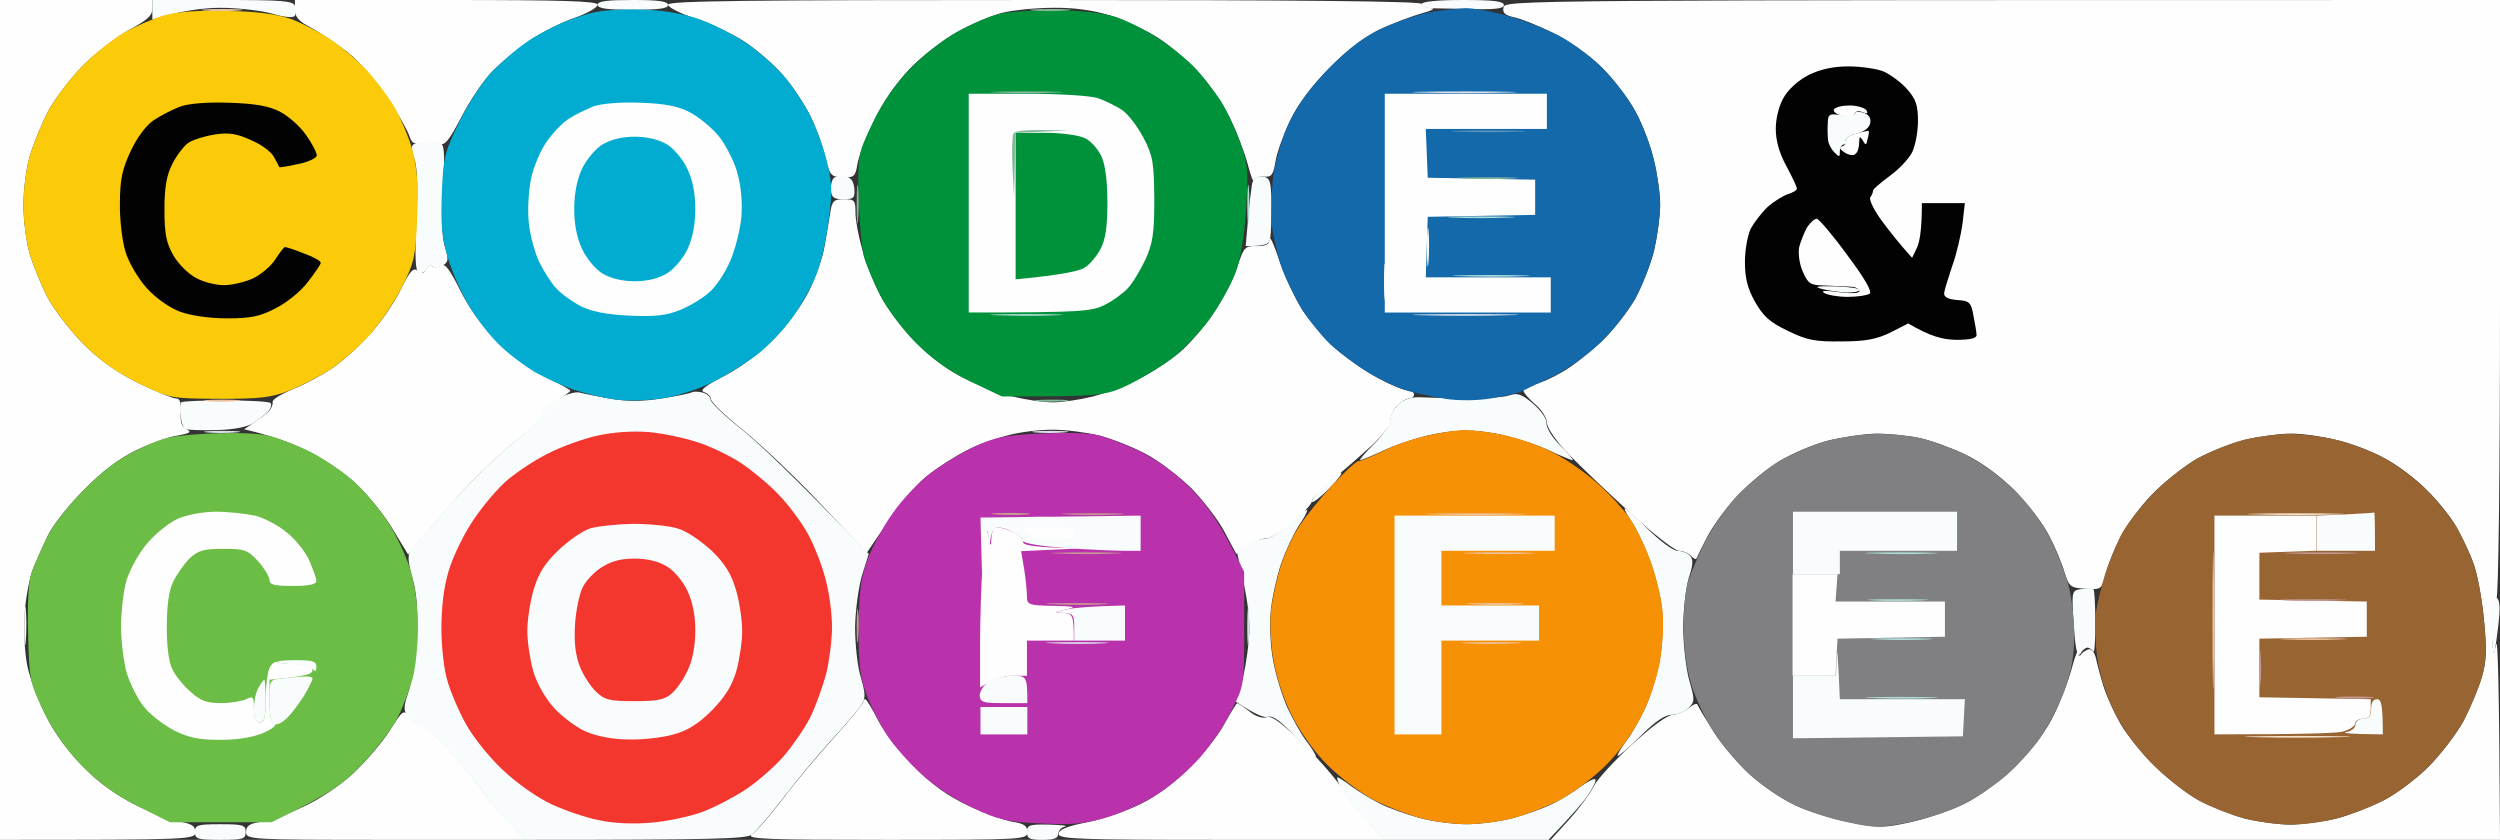
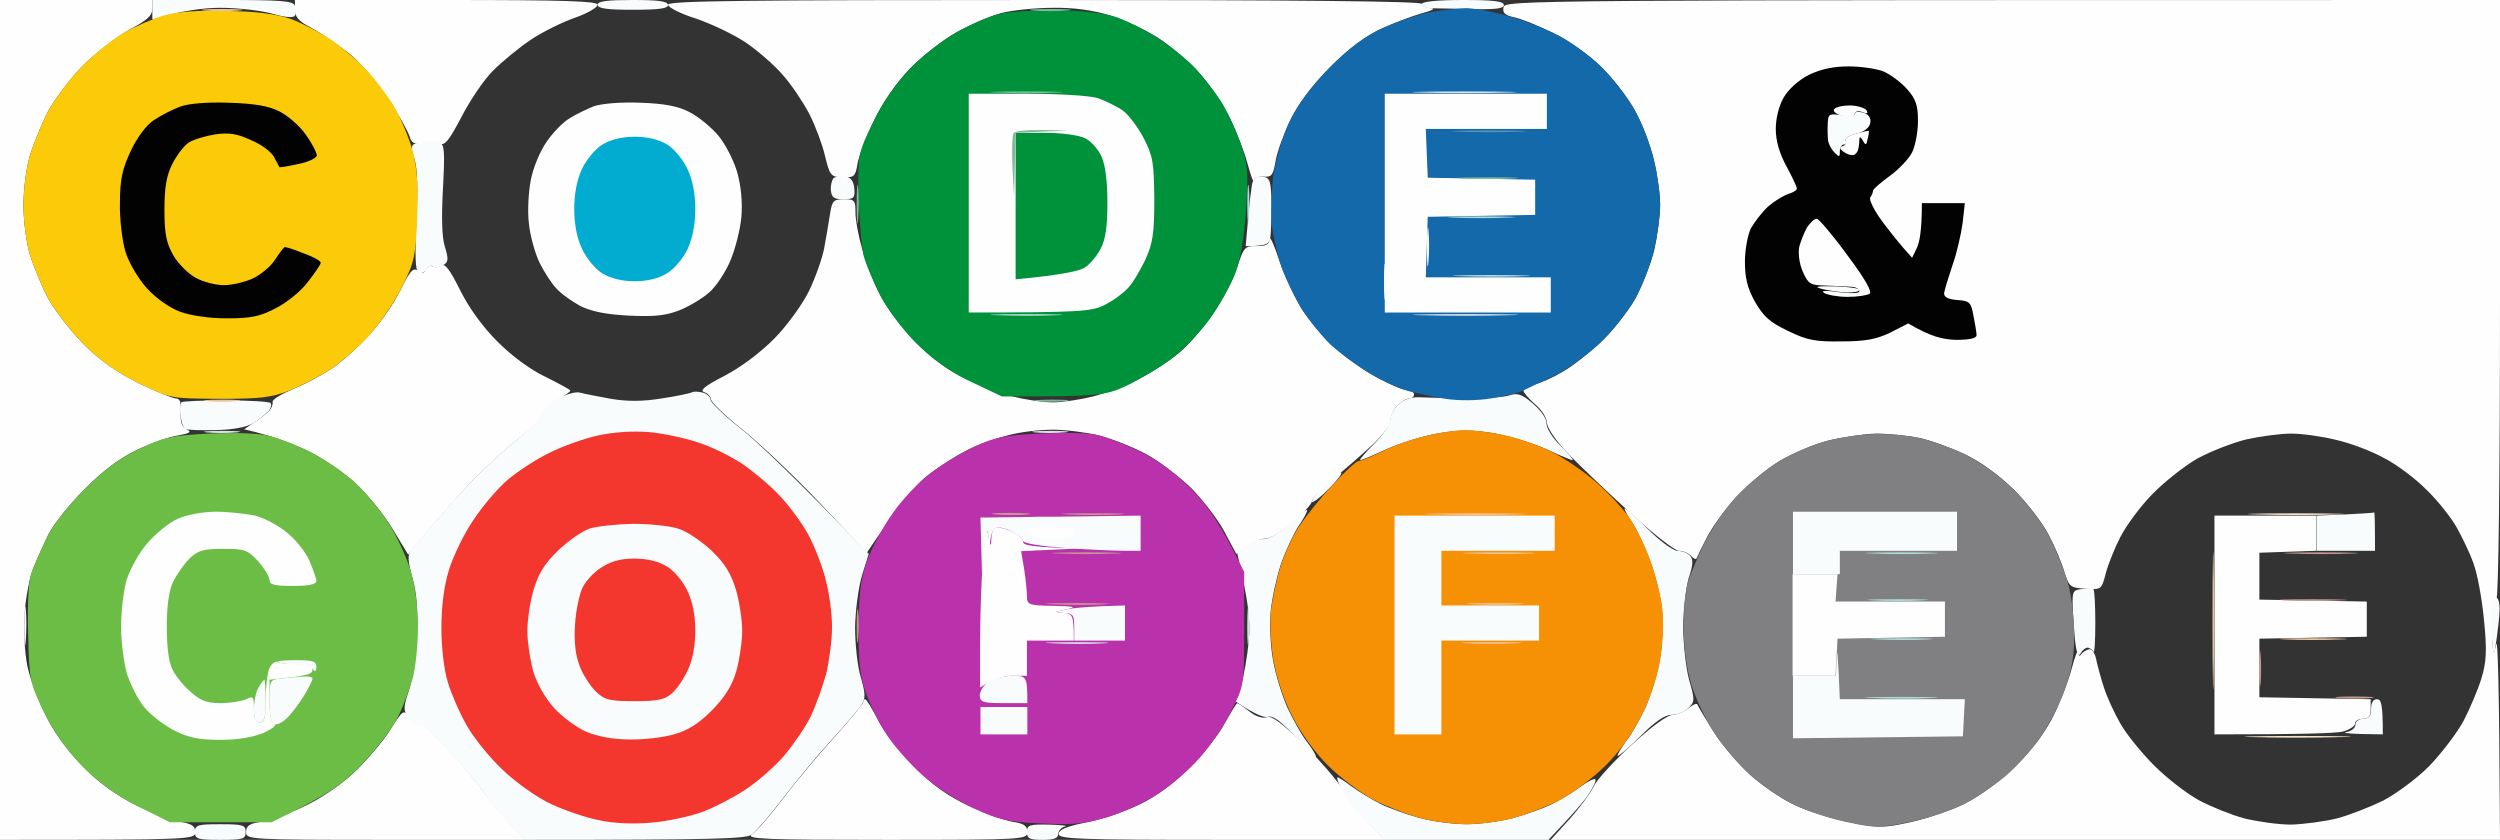
<svg xmlns="http://www.w3.org/2000/svg" version="1.2" viewBox="0 0 640 215" width="640" height="215">
  <rect x="0" y="0" width="640" height="215" fill="#333333" stroke="none" />
  <title>general-logo-white-background</title>
  <style>
		.s0 { fill: #fefefe } 
		.s1 { fill: #f9fcfc } 
		.s2 { fill: #f69105 } 
		.s3 { fill: #fbcb09 } 
		.s4 { fill: #b932ac } 
		.s5 { fill: #6bbd45 } 
		.s6 { fill: #01acd0 } 
		.s7 { fill: #808082 } 
		.s8 { fill: #976432 } 
		.s9 { fill: #00923a } 
		.s10 { fill: #1469ab } 
		.s11 { fill: #addbd5 } 
		.s12 { fill: #c59991 } 
		.s13 { fill: #dadfea } 
		.s14 { fill: #ebc2a0 } 
		.s15 { fill: #84b89b } 
		.s16 { fill: #f3362e } 
		.s17 { fill: #030203 } 
		.s18 { fill: #f6e1c9 } 
		.s19 { fill: #5c92b8 } 
	</style>
  <g id="Background">
    <path id="Path 0" class="s0" d="m0 0h39v2.3c0 1.7-1.4 2.9-5.7 5.2-3.1 1.7-8.4 5.7-11.8 9-3.3 3.3-7.4 8.7-9.2 12-1.7 3.3-3.8 8.5-4.7 11.5-0.9 3-1.6 8.6-1.6 12.5 0 3.9 0.7 9.5 1.6 12.5 0.9 3 3 8.1 4.7 11.4 1.8 3.2 5.9 8.5 9.2 11.8 4.1 4.1 8.6 7.2 14 9.9 4.4 2.1 8.7 3.9 9.5 3.9 1.1 0 1.4 1 1.3 3.5-0.2 2.5 0.2 3.8 1.5 4.4 1.3 0.7 0.9 1-2.3 1.6-2.2 0.3-6.9 2-10.5 3.7-4.5 2.2-8.7 5.3-13.5 10.2-3.9 3.9-8 9.1-9.2 11.6-1.2 2.5-2.9 6.3-3.8 8.5-0.9 2.2-1.9 7.4-2.2 11.5-0.3 4.4 0 9.9 0.7 13.5 0.7 3.3 2.9 9.2 4.9 13 2.1 4.3 5.9 9.3 9.6 13 3.9 4 8.6 7.3 13.5 9.7 4.1 2 9.2 3.9 11.3 4.2 2.8 0.5 3.7 1.1 3.7 2.6 0 1.9-0.7 2-50 2v-107.5zm75.5 0h38.7c30.4 0 38.8 0.3 38.8 1.2 0 0.7-2.6 2.2-5.7 3.3-3.2 1.1-8.3 3.6-11.3 5.6-3 2-7.4 5.6-9.8 8-2.4 2.4-6 7.8-8.1 11.9-3.1 5.9-4.2 7.3-5.5 6.8-0.9-0.5-2.8-0.5-4.3-0.2-2.3 0.4-2.9 0.1-3.5-1.8-0.4-1.3-2.9-5.7-5.6-9.8-2.9-4.3-7.2-9.3-10.3-11.7-3-2.3-7.2-5.1-9.4-6.3-3-1.5-4-2.7-4-4.5zm192 0c63.7 0 96.5 0.3 96.5 1 0 0.5 1 1 2.3 1.1 1.3 0 0.4 0.6-2.3 1.3-2.5 0.7-7.2 2.5-10.5 4-4 1.9-8.3 5.1-13.1 9.9-4.7 4.8-8.1 9.3-10.2 13.7-1.7 3.6-3.4 8.3-3.7 10.5-0.6 3.4-1 3.9-3.1 3.7-1.3-0.1-2.4 0.3-2.4 1-0.1 0.7-0.8-1.2-1.6-4.2-0.8-3-2.8-8.2-4.4-11.5-1.6-3.3-5-8.5-7.7-11.5-2.6-3-7.5-7.1-10.8-9.3-3.3-2.1-8.9-4.7-12.5-5.8-4.2-1.3-9.3-2-14.5-1.9-4.4 0-10.2 0.6-13 1.3-2.7 0.7-7.9 2.9-11.5 4.9-3.6 2-9 6.2-12.1 9.4-3.5 3.7-7 8.7-9.2 13.4-2 4.1-3.9 9.1-4.2 11-0.5 3.2-0.9 3.5-3.8 3.4-3-0.1-3.3-0.5-4.5-5.5-0.7-3-2.5-7.8-4-10.7-1.5-2.9-4.5-7.4-6.7-9.9-2.2-2.6-6.6-6.4-9.7-8.5-3.2-2.1-8.9-4.8-12.8-6.1-3.8-1.2-6.9-2.8-7-3.5 0-1 20-1.2 96.5-1.2zm372.5 0v76.5c0 44.7-0.4 76.6-0.9 76.7-0.5 0.2-1 1.2-1.1 2.3-0.1 1.1-0.1 4.5 0 7.5 0.3 5.1 0.3 5.2 1 2 0.4-1.9 0.8 8.5 1 50h-243l4.8-5.3c2.6-2.9 5.4-6.7 6.2-8.4 0.8-1.7 5.2-6.5 9.8-10.7 5.1-4.7 9.1-7.6 10.5-7.6 1.2-0.1 3.1-0.9 4.1-1.8 1.1-0.9 2.1-1.3 2.2-0.7 0.2 0.5 2.1 3.7 4.2 7 2.1 3.3 6.3 8.2 9.3 10.9 3 2.7 8.1 6.2 11.4 7.7 3.3 1.6 9.6 3.5 14 4.4 7.4 1.5 8.6 1.5 15.5 0 4.1-0.9 10.4-3 14-4.8 4-2 9-5.7 13.1-9.7 4.2-4.2 7.7-8.8 9.7-13 1.8-3.6 3.8-9 4.6-12 0.8-3 1.5-4.8 1.6-4 0 0.9 0.4 1.1 0.8 0.5 0.4-0.6 1.3-1.1 2-1.3 0.7-0.1 1.5 1 1.8 2.5 0.3 1.5 1.2 4.8 2 7.3 0.8 2.5 2.7 6.6 4.2 9.2 1.5 2.7 5.4 7.5 8.7 10.8 3.3 3.3 8.5 7.3 11.5 8.9 3 1.6 8.2 3.7 11.5 4.6 3.3 0.8 8.7 1.6 12 1.6 3.3-0.1 8.6-0.8 11.8-1.6 3.1-0.8 8.4-2.9 11.7-4.5 3.3-1.7 8.6-5.6 11.8-8.8 3.1-3.2 7.1-8.4 8.9-11.7 1.7-3.3 3.8-8.3 4.6-11 1.2-4 1.4-7 0.6-14.8-0.5-5.3-1.7-11.9-2.7-14.5-0.9-2.6-2.9-6.7-4.3-9.2-1.4-2.5-4.8-6.8-7.6-9.5-2.7-2.8-7.6-6.5-10.9-8.2-3.2-1.8-8.8-3.9-12.4-4.7-3.6-0.9-8.7-1.6-11.5-1.6-2.7 0-7.9 0.7-11.5 1.5-3.6 0.9-9.2 3.1-12.5 4.9-3.3 1.9-8.5 6-11.6 9.2-3.1 3.2-6.7 8.1-8.1 10.9-1.4 2.7-3.1 6.9-3.7 9.2-1.1 4.2-1.1 4.3-5.2 4-3.9-0.2-4.2-0.5-5.4-4.2-0.6-2.2-2.4-6.5-4-9.5-1.5-3-5.5-8.2-8.9-11.6-3.8-3.7-8.5-7.2-12.6-9.1-3.6-1.7-8.8-3.6-11.7-4.2-2.9-0.6-7.9-1.1-11-1.1-3.2 0.1-8.7 0.9-12.3 1.8-3.6 0.9-9.2 3.3-12.4 5.2-3.2 1.9-8.1 6-10.9 9-2.9 3.1-6.3 7.8-7.7 10.5-1.4 2.7-2.6 5.2-2.7 5.5-0.2 0.3-0.9-0.1-1.5-0.8-0.7-0.7-2.1-1.2-3-1.2-1 0-6.4-4.2-12-9.3-5.6-5.1-12.8-11.9-16-15.2-3.5-3.6-5.7-6.9-5.8-8.3 0-1.2-1.3-3.3-3-4.7-1.6-1.4-3-3-3-3.5 0-0.6 1.3-1.3 2.8-1.6 1.5-0.3 4.7-1.7 7.2-3.2 2.5-1.4 6.9-4.9 9.9-7.7 2.9-2.7 6.8-7.7 8.7-11 1.8-3.3 4-8.9 4.9-12.5 0.8-3.6 1.5-8.8 1.5-11.5 0-2.8-0.7-7.9-1.6-11.5-0.8-3.6-2.9-9.2-4.7-12.4-1.7-3.3-5.7-8.4-8.7-11.4-3.2-3.2-8.4-6.8-12.5-8.8-3.8-1.9-8.3-3.7-10-4-2.2-0.5-2.9-1.1-2.6-2.5 0.3-1.9 3.3-1.9 255.1-1.9zm-423.9 51c2.7 0 2.9 0.3 2.9 3.5 0 1.9 0.8 6.1 1.7 9.2 0.8 3.2 2.9 8.5 4.6 11.8 1.7 3.3 5.8 8.7 9.1 12.1 4 4 8.4 7.3 12.6 9.3 3.6 1.7 9.1 3.7 12.3 4.6 3.1 0.8 7.7 1.5 10.2 1.5 2.5 0 7.1-0.7 10.3-1.5 3.1-0.8 8.4-2.9 11.7-4.5 3.3-1.6 8-4.7 10.5-6.8 2.5-2.1 6.5-6.8 8.8-10.3 2.4-3.5 5.1-8.8 6-11.7 1.6-4.9 1.9-5.3 5-5.2 2.4 0 3.2-0.5 3.2-1.8 0.1-0.9 1.2 1.5 2.5 5.5 1.4 4 4 9.6 5.8 12.5 1.9 2.9 5.6 7.3 8.4 9.8 2.7 2.5 7.6 5.9 10.9 7.7 3.3 1.8 6.7 3.2 7.7 3.2 0.9 0.1 1.7 0.5 1.7 1.1 0 0.5-0.5 1-1.2 1-0.7 0-2.1 0.8-3.1 1.8-0.9 0.9-1.7 2.6-1.7 3.7 0.1 1.1-1.9 3.8-4.8 6.5-2.7 2.5-7.2 6.4-10 8.7-2.9 2.4-5.2 4.8-5.3 5.5 0 0.7-2.2 3.2-5 5.5-2.7 2.4-5.9 4.3-7.1 4.2-1.3 0-3.4 0.9-7.3 3.9l-3-5.6c-1.6-3.1-5.5-8.1-8.5-11.2-3.1-3-8.3-7-11.5-8.7-3.3-1.8-8.7-3.9-12-4.8-3.3-0.8-8.7-1.5-12-1.5-3.3 0-8.6 0.6-11.7 1.5-3.2 0.8-7.9 2.5-10.5 3.9-2.6 1.3-7 4.1-9.8 6.3-2.8 2.1-7.3 7.4-15.6 19.8l-11.8-12.5c-6.5-6.9-15.5-15.4-20-19-4.5-3.6-8.1-7.1-8.1-7.8 0-0.7-0.8-1.5-1.7-1.8-1.3-0.4 0.1-1.6 5.2-4.2 4.2-2.2 9.4-6.1 12.9-9.7 3.2-3.3 7.1-8.7 8.7-12 1.6-3.3 3.4-8.3 3.9-11 0.5-2.8 1.2-6.7 1.5-8.8 0.5-3.3 0.9-3.7 3.6-3.7zm-98.3 23.3c2.3 4.6 5.7 9.3 9.6 13.2 3.8 3.8 8.5 7.2 12.3 9 3.4 1.7 6.2 3.2 6.3 3.5 0 0.3-1.6 1.4-3.5 2.5-1.9 1.1-3.5 2.7-3.6 3.5 0 0.8-3.1 4-7 7-3.8 3-10.2 9.1-14.2 13.5-3.9 4.4-8.5 9.7-13.2 15.5l-4-6.6c-2.2-3.7-6.5-8.9-9.5-11.7-3-2.8-8.6-6.5-12.5-8.4-3.8-1.8-9-3.8-16-5.4l2.5-1.7c1.4-0.9 3.1-2.2 3.8-2.9 0.7-0.7 1.1-1.8 1-2.4-0.2-0.6 2.2-2 5.2-3.3 3-1.2 7.5-3.6 10-5.3 2.5-1.7 6.8-5.5 9.5-8.5 2.8-3 6.4-8.2 8-11.5 2.4-4.9 3.3-5.9 4.4-5 1 0.9 1.5 0.8 2.1-0.3 0.4-0.8 1.2-1.2 1.7-0.8 0.4 0.3 1.4 0.3 2.2-0.2 1-0.7 2.2 0.9 4.9 6.3zm103.7 104.7c0.3 0 1.7 2.3 3.2 5.2 1.4 2.9 5.6 8.3 9.2 11.9 4.9 5 8.6 7.6 14.1 10.2 4.1 1.9 9.2 3.7 11.3 4.1 2.8 0.4 3.7 1 3.7 2.6 0 1.9-0.6 2-36.2 2-30.8 0-36-0.2-34.3-1.4 1.1-0.7 4.7-4.9 8-9.2 3.3-4.4 9.3-11.5 13.3-15.9 4-4.4 7.2-8.4 7.2-8.8 0-0.4 0.2-0.7 0.5-0.7zm95.2 1c0.2 0 1.6 0.9 3.1 2.1 1.6 1.3 3.4 1.9 4.5 1.5 1.2-0.5 3.9 1.5 9.6 7.1 4.3 4.3 8.7 9.4 9.7 11.3 0.9 1.9 3.8 5.6 10.9 13.1l-41.7-0.1c-36.5 0-41.8-0.2-41.8-1.5 0-1.1 2.2-2 7.3-3 4-0.8 10.1-2.9 13.7-4.7 4-1.9 8.9-5.6 12.6-9.3 3.3-3.3 7.4-8.4 8.9-11.3 1.6-2.9 3.1-5.2 3.2-5.2zm-212 3.5c0.8 1.1 2 1.9 2.6 1.7 0.7-0.1 4.2 3 7.8 7 3.6 4 7.6 8.9 8.9 10.8 1.3 1.9 4.2 5.4 10.5 12h-35.7c-35.1 0-35.8-0.1-35.8-2 0-1.6 0.9-2.2 3.8-2.6 2-0.3 6.9-2 10.7-3.8 4.2-1.9 9.4-5.4 12.9-8.6 3.3-3.1 7.5-8 9.4-11 3.3-5.3 3.6-5.4 4.9-3.5z" />
    <path id="Path 1" class="s1" d="m39 0h18c15.1 0 18.1 0.2 18.5 1.5 0.3 0.8 0.3 2 0 2.5-0.3 0.6-2.4 0.5-5.8-0.5-2.8-0.8-8.8-1.5-13.2-1.5-4.4 0-10.1 0.7-17.5 3v-2.5zm123 0c6.5 0 9 0.3 9 1.3 0 0.9-2.5 1.2-9 1.2-6.5 0-9-0.3-9-1.3 0-0.9 2.5-1.2 9-1.2zm212.5 0c7.7 0 10.5 0.3 10.5 1.3 0 0.9-2.3 1.2-8.8 1-4.8-0.1-9.5-0.2-10.4-0.2-1-0.1-1.8-0.6-1.8-1.1 0-0.6 4.2-1 10.5-1zm-264.8 36.1c0.7 0 2 0.1 2.8 0.4 1.3 0.4 1.4 2.3 0.9 11.7-0.4 7.3-0.3 12.6 0.5 15 1 3.3 0.9 3.9-0.6 4.8-1 0.5-2.2 0.6-2.6 0.2-0.4-0.4-1.2 0-1.6 0.8-0.5 0.8-1.4 1.2-2 0.7-0.8-0.5-0.9-4.4-0.5-13 0.4-7.9 0.3-13.5-0.5-16-1-3.2-0.9-3.7 0.7-4.1 0.9-0.2 2.3-0.4 3-0.5zm106.7 9.1c1.4 0.2 2.1 1.1 2.3 3 0.2 2.5-0.1 2.8-2.8 2.8-2.4 0-3-0.4-3.2-2.3-0.1-1.3 0.3-2.7 0.7-3.1 0.5-0.4 1.8-0.6 3-0.4zm106.8 0c1.9 0.3 2.2 1 2.3 6.8 0 3.6-0.1 7.5-0.3 8.8-0.2 1.7-1 2.2-6.3 2.2l0.6-6.8c0.3-3.7 0.8-7.7 1-9 0.4-1.7 1.2-2.2 2.7-2zm-174.8 55.3c1.1 0.3 4.7 1 8 1.6 4.2 0.7 8.1 0.7 13-0.1 3.9-0.6 7.3-1.3 7.8-1.6 0.4-0.2 1.6-0.2 2.7 0.1 1.1 0.3 2 1.1 2 1.8-0.1 0.6 3.4 4 7.7 7.4 4.3 3.4 13.4 12 32.8 32.1l-1.7 5.4c-0.9 3-1.7 8.8-1.8 13.3 0 4.4 0.6 10.2 1.5 13 1.2 4.2 1.2 5.3 0.1 7-0.7 1.1-4.2 5.2-7.7 9-3.5 3.8-9.1 10.6-12.4 14.9-3.3 4.3-6.9 8.5-8 9.3-1.6 1-8.1 1.3-58 1.3l-4.1-4.2c-2.2-2.4-5.2-5.9-6.4-7.8-1.3-1.9-5.4-6.8-9-10.8-3.7-4.1-7-7-7.7-6.7-0.7 0.3-1.9-0.5-2.7-1.8-1.3-1.9-1.2-2.8 0.1-6.7 0.9-2.5 1.8-8.8 2.1-14 0.3-6.8 0-11.1-1.1-15-1.2-4.3-1.3-5.9-0.4-7.1 0.7-0.9 5.1-6.1 9.8-11.5 4.8-5.5 12.1-12.6 16.2-15.9 4.2-3.3 7.5-6.7 7.5-7.6-0.1-0.8 1.6-2.5 3.8-3.7 2.2-1.2 4.8-2 5.9-1.7zm244 2.8c2.1 1.8 3.6 3.9 3.5 5.1 0 1.2 1.5 3.7 3.5 5.6 1.9 1.9 3.4 3.6 3.2 3.8-0.1 0.1-3.1-1.1-6.7-2.8-3.6-1.6-9.6-3.4-13.5-4.1-5.3-0.9-8.7-0.9-14 0-3.8 0.6-9.9 2.5-13.5 4.1-3.6 1.7-6.6 2.9-6.7 2.8-0.2-0.2 1.5-2.1 3.7-4.3 2.2-2.2 4-4.9 4-6 0-1.1 0.9-2.9 2.1-4 1.3-1.2 3.3-1.9 5.3-1.8 1.7 0.1 6.9 0.2 11.6 0.3 4.7 0.1 9.7-0.3 11.2-0.7 2.3-0.8 3.4-0.5 6.3 2zm-334.7-0.8c6.1 0 11.3 0.3 11.6 0.7 0.3 0.5 0 1.4-0.6 2.1-0.7 0.7-2.4 2.1-3.8 3-1.6 1-5.1 1.7-9.5 1.8-3.8 0.1-7.4 0-8-0.3-0.5-0.3-1.1-1.9-1.1-3.5-0.1-1.5 0-3 0.1-3.3 0.2-0.3 5.3-0.5 11.3-0.5zm285.6 18.5c0.5 0-0.8 1.8-3 4-2.1 2.2-4.1 3.7-4.4 3.5-0.3-0.3 1-2.1 2.9-4 1.9-1.9 3.9-3.5 4.5-3.5zm-8.7 9.6c0.2 0.2-0.8 2.1-2.2 4.1-1.3 2.1-3.4 6.5-4.5 9.8-1.1 3.3-2.3 8.7-2.6 12-0.3 3.3-0.1 8.9 0.6 12.5 0.6 3.6 2.3 9 3.6 12 1.4 3 3.6 7 5 8.8 1.3 1.7 2.4 3.5 2.4 3.9 0 0.5-2.3-1.8-5.2-5-3.7-4-5.8-5.6-7.1-5.2-0.9 0.3-3.2-0.5-8.4-4l1.5-4c0.7-2.2 1.6-7.4 2-11.5 0.4-5.4 0-9.6-3-22.5l2.3-1.8c1.3-1 3.4-1.8 4.6-1.7 1.3 0 4.1-1.7 6.5-3.9 2.3-2.2 4.3-3.8 4.5-3.5zm87 4.6c3.2 3.2 6.7 5.8 7.8 5.8 1.1 0 2.5 0.5 3.2 1.2 0.9 1 0.9 2.3-0.3 5.8-0.7 2.5-1.4 8.1-1.4 12.5 0 4.4 0.7 10.5 1.5 13.5 1.5 5.2 1.5 5.6-0.2 7.3-1 1-2.9 1.7-4.3 1.7-1.7 0-4.2 1.7-8 5.5-3 3-5.6 5.2-5.8 5-0.1-0.3 0.9-2 2.2-3.8 1.4-1.7 3.6-5.7 5-8.7 1.3-3 3-8.4 3.6-12 0.7-3.6 0.9-9.3 0.6-12.8-0.3-3.4-1.8-9.2-3.2-13-1.4-3.7-3.4-7.9-4.5-9.5-1-1.5-1.9-3-1.9-3.5 0-0.4 2.6 1.9 5.7 5zm114.3 15.6c0.3 0.2 0.5 4.1 0.5 8.7 0 4.6-0.2 7.9-0.5 7.3-0.3-0.5-1-1-1.5-1-0.5 0-1.3 0.6-1.7 1.4q-0.7 1.3-1.2-1.2c-0.3-1.4-0.6-5.3-0.8-8.7-0.3-6-0.2-6.2 2.2-6.5 1.4-0.2 2.7-0.2 3 0zm-529.3 5.2c0.2 1.9 0.2 5.5 0 8-0.2 2.5-0.4 0.9-0.4-3.5 0-4.4 0.2-6.4 0.4-4.5zm632.4-3c0.5 0 0.9 1.2 0.9 2.8 0 1.5-0.3 5-1.5 12.7l-0.5-5.5c-0.3-3-0.3-6.5-0.2-7.7 0.2-1.3 0.8-2.3 1.3-2.3zm-296.6 46c0.3 0 2 1.1 3.7 2.4 1.8 1.3 5.1 3.3 7.3 4.4 2.2 1.1 6.7 2.7 10 3.6 3.3 0.9 8.7 1.6 12 1.6 3.3 0 8.7-0.7 12-1.6 3.3-0.9 7.8-2.5 10-3.6 2.2-1.1 5.5-3.1 7.2-4.4 1.8-1.3 3.5-2.2 3.8-1.9 0.3 0.3-0.5 2-1.7 3.8-1.1 1.7-4 5.1-10.3 11.7l-42 0.1-4.6-4.8c-2.5-2.6-5.3-6.3-6.3-8-0.9-1.8-1.4-3.3-1.1-3.3zm-286 12c5.8 0 6.5 0.2 6.5 2 0 1.8-0.7 2-6.5 2-5.8 0-6.5-0.2-6.5-2 0-1.8 0.7-2 6.5-2zm212.3 0.1c3.1 0.1 4.9 0.3 3.9 0.5-0.9 0.2-1.7 1.1-1.7 1.9 0 1.1-1.1 1.5-4 1.5-3.3 0-4-0.3-4-2 0-1.8 0.6-2 5.7-1.9z" />
    <path id="Path 2" class="s2" d="m375 110.1c1.9 0 6.4 0.5 10 1.3 3.6 0.7 9.2 2.7 12.5 4.4 3.3 1.7 8.4 5.2 11.4 7.9 3 2.6 6.6 6.6 8.2 8.8 1.5 2.2 3.9 6.9 5.2 10.5 1.4 3.6 2.8 9.2 3.2 12.5 0.5 3.7 0.2 8.9-0.5 13.5-0.8 4.6-2.7 10.3-4.9 14.5-2.1 4.1-5.8 9.3-9.1 12.5-3 3-8.2 6.9-11.5 8.7-3.3 1.7-8.7 3.8-12 4.7-3.3 0.9-8.7 1.6-12 1.6-3.3 0-8.7-0.7-12-1.6-3.3-0.9-8.7-3-12-4.7-3.3-1.8-8.5-5.7-11.5-8.7-3.3-3.2-7-8.4-9.1-12.5-2.2-4.2-4.1-10-4.9-14.5-0.7-4.2-1-9.9-0.6-13 0.4-3 1.5-8.2 2.6-11.5 1.1-3.3 3.2-7.8 4.8-10.1 1.5-2.2 5.2-6.9 8.3-10.2 3.1-3.4 6.1-6.2 6.8-6.2 0.6 0 3.5-1.2 6.3-2.6 2.9-1.5 8-3.2 11.3-3.9 3.3-0.8 7.6-1.4 9.5-1.4z" />
    <path id="Path 3" class="s3" d="m58 2.8c7.5 0.1 12.7 0.8 16.3 2 2.8 1 7.4 3.4 10.2 5.2 2.8 1.9 6.8 5.3 9 7.6 2.2 2.3 5.5 6.6 7.3 9.5 1.7 3 3.9 8.1 4.8 11.4 1.2 4.4 1.5 9 1.2 17-0.4 10.1-0.7 11.6-3.9 18-1.9 3.8-5.7 9.4-8.5 12.5-2.8 3-7.3 6.9-10 8.7-2.7 1.7-7.4 4.1-10.4 5.3-4.6 1.8-7.5 2.1-18 2.1-12.5-0.1-12.5-0.1-20.5-4-5.4-2.6-10-5.9-14-9.9-3.3-3.3-7.4-8.6-9.2-11.8-1.7-3.3-3.8-8.4-4.7-11.4-0.9-3-1.6-8.6-1.6-12.5 0-3.8 0.7-9.5 1.6-12.5 0.9-3 3-8.2 4.7-11.5 1.8-3.3 5.7-8.5 8.7-11.5 3-3.1 7.8-6.9 10.5-8.5 2.8-1.6 7.4-3.6 10.3-4.5 3.6-1 8.6-1.4 16.2-1.2z" />
    <path id="Path 4" class="s4" d="m280.5 111.3c2.2 0.4 7.1 2.3 11 4.1q7 3.4 13.4 9.7c4.3 4.4 7.5 8.8 13.6 21.3v14.6c0 14.4 0 14.6-3.3 21-1.7 3.6-5.3 8.9-8 11.9-2.6 3-7.4 7.2-10.7 9.3-3.3 2.2-9.1 4.8-13 6-5.8 1.7-8.8 2-17 1.6-8.8-0.4-10.9-0.9-17.5-4-4.1-1.9-10-5.7-13-8.5-3-2.7-7-7.2-8.8-9.9-1.8-2.7-4.2-7.4-5.3-10.4-1.7-4.4-2.1-7.7-2.1-17 0.1-9.1 0.5-12.8 2.2-17.5 1.2-3.3 4.1-8.8 6.6-12.2 2.4-3.5 6.8-8.1 9.7-10.2 2.8-2.2 7.9-5.2 11.2-6.8 5-2.3 7.8-2.9 16.5-3.3 5.8-0.3 12.3-0.2 14.5 0.3z" />
    <path id="Path 5" class="s5" d="m69 111.6c2.5 0.6 7.2 2.5 10.5 4.1 3.3 1.7 8.2 5 10.9 7.4 2.7 2.4 6.7 7.1 8.8 10.4 2.2 3.3 4.8 8.9 5.9 12.5 1.2 4.2 1.9 9.3 1.9 14.5 0 4.4-0.6 10.3-1.3 13-0.8 2.8-2.4 7.2-3.8 10-1.3 2.7-5.3 8-8.9 11.8-5.1 5.4-8.3 7.8-23.5 15.2h-26l-8-4c-5.3-2.6-10-6-14.1-10-4-4.1-7.3-8.6-10-13.9-3.8-7.9-3.9-8.2-4.2-20.5-0.2-8.1 0.1-13.7 0.9-15.6 0.6-1.7 2.3-5.5 3.7-8.5 1.6-3.4 5.3-8.2 9.7-12.6 4.9-5 9.1-8.1 14-10.4 6.2-3 8.2-3.5 18-4 6.7-0.3 12.8-0.1 15.5 0.6z" />
-     <path id="Path 6" class="s6" d="m165.5 2.5c5 0.2 10.3 1.2 14 2.6 3.3 1.2 8.5 3.9 11.5 5.9 3 2 7.3 5.8 9.5 8.3 2.2 2.5 5.2 7 6.7 9.9 1.5 2.9 3.5 8.2 4.4 11.8 1.4 5.4 1.5 7.9 0.6 15-0.6 4.7-1.9 11-3.1 14-1.1 3-4 8.2-6.4 11.5-2.4 3.3-6.6 7.6-9.3 9.6-2.7 2-7.7 5.1-11.1 6.8-3.5 1.7-9.2 3.6-12.8 4.1-3.6 0.5-8.9 0.7-11.7 0.3-2.9-0.3-7.8-1.5-10.8-2.5-3-1-7.5-3.1-10-4.5-2.5-1.5-6.3-4.3-8.4-6.3-2.2-1.9-5.7-6.2-7.8-9.5-2.2-3.3-4.8-9.2-6-13-1.7-5.7-2-8.9-1.7-17 0.4-9.3 0.7-10.6 4.6-18.5 2.3-4.7 6.1-10.5 8.5-12.9 2.4-2.4 6.1-5.6 8.3-7.1 2.2-1.6 6.3-3.8 9-5 2.8-1.2 7-2.6 9.5-3 2.5-0.5 8.1-0.7 12.5-0.5z" />
    <path id="Path 7" class="s7" d="m480.3 111.1c3.1-0.1 8.1 0.4 10.9 1 2.9 0.6 8.2 2.5 11.8 4.2 4 2 8.8 5.4 12.6 9.2 3.5 3.4 7.4 8.6 9.1 12 1.7 3.3 3.8 8.6 4.7 11.8 0.9 3.1 1.6 9.1 1.6 13.2 0 5.5-0.7 9.3-2.5 14.3-1.3 3.7-4.2 9.1-6.2 12.1-2.1 3-6.1 7.4-8.8 9.7-2.8 2.4-7.7 5.7-11 7.4-3.3 1.6-9.6 3.7-14 4.5-7.3 1.5-8.6 1.5-15.5 0-4.1-0.8-10.2-2.8-13.5-4.4-3.3-1.5-8.4-5-11.4-7.7-3-2.7-7.2-7.6-9.3-10.9-2.2-3.3-4.8-8.9-5.9-12.5-1.2-4.2-1.9-9.4-1.9-14.5 0-4.4 0.5-9.6 1.1-11.5 0.6-1.9 2.5-6.4 4.2-10 1.8-3.6 5.5-9 8.3-12 2.9-3 7.8-7.1 11-9 3.2-1.9 8.8-4.3 12.4-5.2 3.6-0.9 9.1-1.7 12.2-1.7z" />
-     <path id="Path 8" class="s8" d="m586 111.1c3 0 8.4 0.6 12 1.5 3.6 0.8 9.2 3 12.4 4.7 3.2 1.8 8.1 5.5 10.9 8.2 2.7 2.8 6.1 7 7.6 9.5 1.4 2.5 3.3 6.6 4.3 9.3 1 2.6 2.2 9.1 2.7 14.5 0.7 7.8 0.6 10.7-0.6 14.7-0.8 2.8-2.9 7.7-4.6 11-1.8 3.3-5.8 8.6-9 11.7-3.1 3.2-8.4 7.2-11.7 8.8-3.3 1.7-8.6 3.7-11.8 4.5-3.1 0.9-8.4 1.6-11.7 1.6-3.3 0-8.7-0.7-12-1.6-3.3-0.9-8.5-2.9-11.5-4.5-3-1.6-8.3-5.8-11.8-9.2-4.1-4.1-7.5-8.8-9.8-13.3-2.1-4.3-3.9-9.7-4.5-14-0.5-3.8-0.7-9-0.4-11.5 0.4-2.5 1.5-7 2.4-10 1-3 2.9-7.5 4.1-10 1.3-2.5 4.8-7.1 7.9-10.3 3.1-3.3 8.3-7.4 11.6-9.3 3.3-1.8 8.7-4 12-4.8 3.3-0.8 8.5-1.5 11.5-1.5z" />
    <path id="Path 9" class="s9" d="m270.2 2.6c6.4 0.1 12.2 0.7 15.3 1.7 2.8 0.9 7.7 3.4 11 5.5 3.3 2.1 7.7 5.7 9.8 8 2 2.3 4.8 5.9 6.2 8 1.3 2 3.5 6.6 4.8 10.2 2.2 6 2.3 7.4 1.7 17.5-0.5 7.4-1.4 12.8-2.8 16.5-1.1 3-4.1 8.3-6.6 11.8-2.5 3.4-7 8-9.8 10.1-2.9 2.2-8 5.2-11.3 6.8-5.6 2.6-6.9 2.8-32 2.8l-8-3.8c-5.7-2.8-9.8-5.7-14.1-10-3.4-3.4-7.5-8.9-9.1-12.2-1.7-3.3-3.6-7.8-4.2-10-0.5-2.2-1.1-9-1.3-15-0.2-10.9-0.2-11.1 3.6-19 2.5-5.2 5.8-10 9.5-13.8 3.1-3.3 8.5-7.5 12.1-9.5 3.6-2 8.4-4.1 10.7-4.6 2.4-0.6 8.9-1 14.5-1z" />
    <path id="Path 10" class="s10" d="m375 2.1c1.9-0.1 6.9 0.8 11 2 4.1 1.1 10.2 3.5 13.4 5.2 3.3 1.8 8.2 5.5 11 8.3 2.8 2.8 6.5 7.7 8.3 11 1.7 3.2 3.9 8.8 4.7 12.4 0.9 3.6 1.6 8.7 1.6 11.5 0 2.7-0.7 7.9-1.6 11.5-0.8 3.6-3 9.2-4.8 12.5-1.9 3.3-6 8.5-9.2 11.5-3.3 3.1-8.6 6.8-11.9 8.4-3.3 1.5-6.8 3.2-7.8 3.7-0.9 0.5-4.5 1.3-8 1.9-3.8 0.6-8.3 0.6-11.7 0.1-3-0.5-7.3-1.4-9.5-2-2.2-0.6-6.7-2.7-10-4.6-3.3-2-7.7-5.3-9.9-7.3-2.1-2-5.3-6-7.1-8.7-1.7-2.8-4.1-7.5-5.2-10.5-1.1-3-2.3-8.1-2.7-11.3-0.3-3.1-0.1-9 0.4-13 0.7-4.1 2.4-10 4.2-13.7 2.1-4.3 5.5-8.9 10.2-13.7 5.2-5.2 8.9-8 13.8-10.2 3.8-1.7 9.2-3.5 12-4 2.9-0.5 6.9-0.9 8.8-1z" />
    <path id="Path 11" class="s11" d="m319.7 48c0.2 1.9 0.2 5.5 0 8-0.2 2.5-0.4 0.9-0.4-3.5 0-4.4 0.2-6.4 0.4-4.5z" />
    <path id="Path 12" class="s12" d="m219.7 156.5c0.2 1.7 0.2 4.8 0 7-0.2 2.2-0.4 0.8-0.4-3 0-3.8 0.2-5.7 0.4-4z" />
    <path id="Path 13" class="s13" d="m57 110.3c4.1 0 5.7 0.2 3.5 0.4-2.2 0.2-5.6 0.2-7.5 0-1.9-0.2-0.1-0.4 4-0.4zm212 0c4.1 0 5.7 0.2 3.5 0.4-2.2 0.2-5.6 0.2-7.5 0-1.9-0.2-0.1-0.4 4-0.4zm50.7 45.7c0.2 1.9 0.2 5.5 0 8-0.2 2.5-0.4 0.9-0.4-3.5 0-4.4 0.2-6.4 0.4-4.5z" />
    <path id="Path 14" class="s14" d="m57 2.3c4.7 0 6.5 0.2 4 0.4-2.5 0.2-6.3 0.2-8.5 0-2.2-0.2-0.2-0.4 4.5-0.4zm0 100c4.1 0 5.7 0.2 3.5 0.4-2.2 0.2-5.6 0.2-7.5 0-1.9-0.2-0.1-0.4 4-0.4z" />
    <path id="Path 15" class="s15" d="m269 2.3c4.7 0 6.5 0.2 4 0.4-2.5 0.2-6.3 0.2-8.5 0-2.2-0.2-0.2-0.4 4.5-0.4zm-49.3 45.7c0.2 1.9 0.2 5.5 0 8-0.2 2.5-0.4 0.9-0.4-3.5 0-4.4 0.2-6.4 0.4-4.5zm49.8 54.3c3.9 0 5.2 0.2 3 0.4-2.2 0.2-5.4 0.2-7 0-1.6-0.2 0.1-0.4 4-0.4z" />
    <path id="Path 16" class="s0" d="m248 24h14.8c8.6 0 16.1 0.5 18.2 1.1 1.9 0.7 4.7 2 6.3 3.1 1.5 1 3.9 4.2 5.4 7 2.5 4.8 2.7 6.4 2.8 15.8 0 8.9-0.4 11.3-2.3 15.5-1.3 2.7-3.3 6.1-4.5 7.3-1.2 1.3-3.9 3.3-6 4.3-3.2 1.6-5.9 1.9-34.7 1.9v-28zm106.5 0h41.5v9h-31l0.5 12.5 27.5 0.5v9l-27.5 0.5-0.5 15.5h32v9h-42.5v-28zm-190.5 2.3c6.1 0.2 9.7 0.9 12.5 2.4 2.2 1.1 5.5 3.8 7.3 5.9 1.8 2.1 4 6.4 4.9 9.4 1 3.6 1.4 7.6 1.1 11.5-0.3 3.3-1.6 8.4-2.9 11.4-1.3 3-3.7 6.6-5.4 8-1.7 1.5-5 3.5-7.5 4.5-3.5 1.4-6.4 1.7-13 1.4-6-0.3-9.7-1.1-12.5-2.5-2.2-1.2-5-3.2-6.1-4.5-1.2-1.2-3.1-4.2-4.3-6.6-1.1-2.3-2.4-6.8-2.7-10-0.4-3.1-0.1-8.2 0.5-11.2 0.6-3.1 2.4-7.4 4.1-9.8 1.6-2.3 4.2-5 5.8-5.9 1.5-1 4.3-2.3 6.2-3.1 2.2-0.7 6.8-1.1 12-0.9zm-108.8 104.7c3.2 0 7.7 0.5 10.1 1 2.3 0.6 6 2.5 8.1 4.3 2.2 1.7 4.8 5 5.8 7.2 0.9 2.2 1.8 4.6 1.8 5.2 0 0.9-1.9 1.3-6 1.3-4.7 0-6-0.3-6-1.5 0-0.8-1.3-3-2.9-4.8-2.7-2.9-3.4-3.2-8.9-3.2-5.1 0-6.5 0.4-8.7 2.5-1.4 1.4-3.3 4.1-4.2 6-1.1 2.3-1.6 6.2-1.6 11.5 0 5.2 0.5 9.1 1.5 11 0.8 1.6 2.9 4.2 4.7 5.7 2.4 2.2 4.1 2.8 7.6 2.8 2.5 0 5.4-0.5 6.5-1 1.8-0.9 2-0.7 2 2.5 0 2.4 0.5 3.5 1.5 3.5 1.2 0 1.5-1.3 1.5-6 0-3.3 0.5-6.9 1-8 0.5-1.1 1.5-1.8 2-1.5 0.5 0.3 2.8 0.5 5 0.5 2.9 0 4 0.4 4 1.5 0 1.1-1.5 1.6-11 2.5v5.5c0 3.5 0.4 5.6 1.3 5.9 0.6 0.2-0.6 1.2-2.8 2.2-2.6 1.1-6.5 1.8-11 1.8-5.5 0-8.1-0.5-11.9-2.4-2.7-1.4-6.2-4.1-7.7-6-1.6-1.9-3.5-5.8-4.4-8.5-0.8-2.8-1.5-8.2-1.5-12 0-3.9 0.6-9.3 1.4-12 0.9-2.8 3.2-7 5.3-9.4 2.1-2.5 5.6-5.3 7.8-6.3 2.3-1 6.4-1.8 9.8-1.8zm210.7 1.3c4.1 0 5.7 0.2 3.5 0.4-2.2 0.2-5.6 0.2-7.5 0-1.9-0.2-0.1-0.4 4-0.4zm301-0.3h26v9l-14.5 0.5v12l27.5 0.5v9l-27.5 0.5v15l28.5 0.5v2.5c0 1.8-0.5 2.5-2 2.5-1.1 0-2 0.6-2 1.2 0 0.7-1.4 1.6-3.2 2.1-1.8 0.4-9.9 0.7-32.8 0.7v-28zm-313.9 5c0.6 3.1 0.7 3.2 0.8 0.7 0.1-1.7 0.7-2.7 1.6-2.7 0.8 0 2.6 0.6 4 1.2 1.4 0.7 2.5 1.9 2.5 2.5 0 0.9 2.2 1.4 14.5 1.7l-15 0.7 0.8 4.7c0.4 2.6 0.7 5.7 0.7 6.9 0 2.1 0.5 2.3 6.7 2.4 5.6 0.1 6.2 0.3 3.3 0.9-3.1 0.7-3.2 0.7-0.8 0.9 2.5 0.1 2.8 0.5 2.8 7.1h-12v9h-3.8c-2 0-4.7 0.7-8.2 3v-11.3c0-6.1 0.3-15.7 0.7-21.2 0.6-7.5 0.9-9.1 1.4-6.5zm205.9 10h11.5l-0.5 7h28v9l-27.5 0.5-0.5 9.5h-11v-13z" />
    <path id="Path 17" class="s1" d="m365.7 59c0.2 1.9 0.2 5.5 0 8-0.2 2.5-0.4 0.9-0.4-3.5 0-4.4 0.2-6.4 0.4-4.5zm-11 9.5c0.2 2.2 0.2 5.6 0 7.5-0.2 1.9-0.4 0.1-0.4-4 0-4.1 0.2-5.7 0.4-3.5zm104.3 62.5h42v10h-30v6h-12v-8zm148.8 0.2c0.1-0.1 0.2 2 0.2 9.8h-15v-9l7.3-0.3c3.9-0.2 7.3-0.4 7.5-0.5zm-356.8 1.3l41-0.5v9h-4.3c-2.3 0-9-0.3-15-0.7-6.3-0.5-10.8-1.2-10.9-1.9-0.2-0.6-1.3-1.6-2.5-2.2-1.3-0.7-3-1.2-3.8-1.2-0.9 0-1.6 1.1-1.9 2.7-0.3 2.5-0.3 2.4-0.6-0.7-0.2-2.4-0.6-1.2-1.6 10.5l-0.2-7.5zm106-0.5h41v9h-29v14h25v9h-25v24h-12v-28zm-69 23v9h-13v-3.5c0-3.1-0.3-3.5-2.8-3.6-2.4-0.2-2.4-0.2 0.8-0.9 1.9-0.4 6.1-0.8 15-1zm183 24h32l-0.5 9.5-43.5 0.5v-16h11l0.2-4.8c0.1-2.6 0.3-1.2 0.8 10.8zm-395.3-10c4.4 0 5.3 0.3 5.3 1.7 0 1.1-0.3 1.4-0.8 0.7-0.4-0.6-2.5-1.2-4.7-1.3-2.2-0.1-4.2-0.4-4.5-0.6-0.3-0.3 1.8-0.5 4.7-0.5zm2 4.2c1.3-0.1 2.3 0.1 2.3 0.5 0 0.5-1 2.4-2.1 4.3-1.2 1.9-3.1 4.5-4.3 5.7-1.2 1.2-2.7 2-3.4 1.7-0.8-0.2-1.2-2.4-1.2-5.9 0-5.5 0-5.5 3.2-5.8 1.8-0.2 4.3-0.5 5.5-0.5zm181.5-0.2c3.6 0 3.8 0.1 3.8 7h-6c-5.3 0-6-0.2-6.2-1.9 0-1.1 1-2.7 2.3-3.6 1.3-0.8 4.1-1.5 6.1-1.5zm-191.5 1c0.1 0 0.3 2.5 0.3 5.5 0 4.2-0.4 5.5-1.5 5.5-1.1 0-1.5-1.1-1.5-3.5 0-1.9 0.5-4.4 1.2-5.5 0.6-1.1 1.3-2 1.5-2zm540.8 5c1.1 0 1.5 1.2 1.5 9l-5.8-0.1c-3.1-0.1-4.7-0.3-3.5-0.5 1.3-0.2 2.3-1.1 2.3-1.9 0-0.8 0.9-1.5 2-1.5 1.4 0 2-0.7 2-2.5 0-1.6 0.5-2.5 1.5-2.5zm-357.5 2h12v7h-12v-3.5z" />
    <path id="Path 18" class="s16" d="m166 110.6c3.6 0.3 9.2 1.5 12.5 2.6 3.3 1 8.4 3.5 11.3 5.4 2.8 1.9 7.2 5.5 9.7 8.2 2.5 2.6 5.9 7.2 7.5 10.2 1.6 3 3.6 8.2 4.4 11.5 0.9 3.3 1.6 8.7 1.6 12 0 3.3-0.7 8.7-1.5 12-0.9 3.3-2.7 8.3-4 11-1.4 2.8-4.5 7.3-6.8 10-2.4 2.8-6.8 6.6-9.8 8.6-3 2-8 4.6-11.2 5.8-3.1 1.1-9 2.4-13 2.7-4.3 0.4-9.6 0.2-13.2-0.6-3.3-0.6-8.8-2.5-12.3-4.1-3.5-1.6-8.9-5.4-12.5-8.8-3.4-3.2-7.6-8.4-9.4-11.7-1.8-3.2-3.9-8.1-4.7-10.9-0.9-2.8-1.6-8.8-1.6-13.5 0-5.6 0.6-10.7 1.9-15 1.1-3.6 3.9-9.4 6.3-12.9 2.4-3.6 6.3-8.2 8.8-10.3 2.5-2.1 7.2-5.2 10.5-6.8 3.3-1.7 8.9-3.7 12.5-4.5 4.1-0.9 8.9-1.2 13-0.9z" />
    <path id="Path 19" class="s17" d="m473.3 17c3.1 0 7.2 0.6 8.9 1.3 1.8 0.8 4.5 2.8 6 4.5 2.3 2.6 2.8 4.2 2.8 8.2 0 2.8-0.7 6.4-1.5 8-0.8 1.6-3.4 4.4-5.8 6.1-2.3 1.7-4.2 3.3-4.2 3.7 0 0.4-0.3 1.2-0.7 1.7-0.4 0.5 0.9 3.3 3 6.1 2 2.7 4.6 6 7.7 9.4l1.2-2.5c0.7-1.4 1.3-4.5 1.3-11.5h11l-0.6 5.3c-0.4 2.8-1.5 7.7-2.6 10.7-1 3-2 6.2-2.1 7-0.1 1 0.9 1.6 3.3 1.8 3.2 0.2 3.6 0.6 4.2 4 0.4 2 0.8 4.3 0.8 5 0 0.8-1.7 1.2-5.3 1.2-3.4-0.1-6.4-0.8-12.2-4.2l-4.5 2.3c-3.5 1.7-6.3 2.3-12.5 2.3-6.8 0.1-8.9-0.3-13.8-2.7-4.6-2.2-6.2-3.6-8.4-7.4-2-3.6-2.6-6.2-2.6-10.3 0-3 0.7-6.8 1.5-8.5 0.9-1.6 2.8-4.1 4.4-5.6 1.6-1.4 3.9-2.8 5.1-3.2 1.3-0.4 2.3-1 2.3-1.4 0-0.5-1.2-3-2.7-5.8-1.8-3.3-2.7-6.5-2.7-9.5 0-2.7 0.8-5.9 2-8 1.2-2.1 3.7-4.4 6.4-5.8 3.1-1.5 6.3-2.2 10.2-2.2zm-414.7 9.3c6.5 0.2 10.1 0.8 12.9 2.2 2.2 1.1 5.3 3.8 6.8 6 1.6 2.2 2.8 4.6 2.8 5.3 0 0.6-2.1 1.7-4.8 2.2-2.6 0.6-4.8 0.9-4.8 0.8-0.1-0.2-0.6-1.3-1.3-2.5-0.6-1.3-3.2-3.3-5.9-4.4-3.6-1.7-5.7-2-9.2-1.5-2.5 0.4-5.5 1.3-6.8 2.1-1.2 0.8-3.1 3.3-4.2 5.5-1.5 3-2 6-2 11.8 0 6.1 0.5 8.5 2.3 11.6 1.2 2.1 3.8 4.7 5.7 5.7 1.9 1.1 5.2 1.9 7.2 1.9 2.1 0 5.4-0.8 7.4-1.7 2.1-1 4.6-3.1 5.7-4.8 1.1-1.7 2.2-3.1 2.4-3.2 0.2-0.2 2.3 0.5 4.8 1.5 2.5 0.9 4.6 2 4.5 2.5 0 0.4-1.5 2.6-3.3 4.9-1.7 2.3-5.4 5.3-8.2 6.7-4 2.1-6.3 2.6-12.5 2.6-4.5 0-9.3-0.7-12-1.7-2.7-1-6.1-3.4-8.5-6-2.3-2.6-4.6-6.5-5.5-9.4-0.8-2.7-1.5-8.3-1.4-12.4 0-6 0.6-8.7 2.7-13.2 1.6-3.5 4-6.7 5.9-8 1.8-1.2 4.9-2.8 6.8-3.5 2.1-0.8 7-1.2 12.5-1z" />
    <path id="Path 20" class="s11" d="m379.5 55.4c7.7 0 10.6 0.2 6.5 0.3-4.1 0.2-10.4 0.2-14 0-3.6-0.2-0.2-0.3 7.5-0.3zm2 15c8.8 0 12.6 0.2 8.5 0.3-4.1 0.2-11.3 0.2-16 0-4.7-0.1-1.3-0.3 7.5-0.3zm-119 10c8.3 0 11.9 0.2 8 0.3-3.9 0.2-10.6 0.2-15 0-4.4-0.1-1.3-0.3 7-0.3zm224 61c8.3 0 11.9 0.2 8 0.3-3.9 0.2-10.6 0.2-15 0-4.4-0.1-1.3-0.3 7-0.3zm-0.5 12c6.9 0 9.6 0.1 6 0.3-3.6 0.2-9.2 0.2-12.5 0-3.3-0.2-0.4-0.3 6.5-0.3zm0.5 10c7.1 0 10.3 0.1 7 0.3-3.3 0.2-9.1 0.2-13 0-3.9-0.2-1.1-0.3 6-0.3zm0 15c8.3 0 11.9 0.2 8 0.3-3.9 0.2-10.6 0.2-15 0-4.4-0.1-1.3-0.3 7-0.3z" />
    <path id="Path 21" class="s12" d="m258.5 131.3c4.4 0 6.4 0.2 4.5 0.4-1.9 0.2-5.5 0.2-8 0-2.5-0.2-0.9-0.4 3.5-0.4zm21 0.1c7.1 0 10.3 0.1 7 0.3-3.3 0.2-9.1 0.2-13 0-3.9-0.2-1.1-0.3 6-0.3zm-1.5 10c8 0 11.4 0.2 7.5 0.3-3.9 0.2-10.4 0.2-14.5 0-4.1-0.1-1-0.3 7-0.3zm316 0c8.5 0 12.1 0.2 8 0.3-4.1 0.2-11.1 0.2-15.5 0-4.4-0.1-1-0.3 7.5-0.3zm-1.5 12c7.7 0 10.6 0.2 6.5 0.3-4.1 0.2-10.4 0.2-14 0-3.6-0.2-0.2-0.3 7.5-0.3zm-317 1c7.1 0 10.3 0.1 7 0.3-3.3 0.2-9.1 0.2-13 0-3.9-0.2-1.1-0.3 6-0.3zm303.2 13.1c0.2 2.2 0.2 5.6 0 7.5-0.2 1.9-0.4 0.1-0.4-4 0-4.1 0.2-5.7 0.4-3.5zm23.8 10.8c4.4 0 6.4 0.2 4.5 0.4-1.9 0.2-5.5 0.2-8 0-2.5-0.2-0.9-0.4 3.5-0.4z" />
    <path id="Path 22" class="s13" d="m375 23.4c11.8 0 16.6 0.2 10.5 0.3-6.1 0.2-15.7 0.2-21.5 0-5.8-0.1-0.8-0.3 11-0.3zm0.5 57c12.1 0 16.8 0.2 10.5 0.3-6.3 0.2-16.2 0.2-22 0-5.8-0.1-0.6-0.3 11.5-0.3zm-100 84c7.1 0 10.3 0.1 7 0.3-3.3 0.2-9.1 0.2-13 0-3.9-0.2-1.1-0.3 6-0.3z" />
    <path id="Path 23" class="s14" d="m377.5 131.4c11.6 0 16.5 0.2 11 0.3-5.5 0.2-14.9 0.2-21 0-6.1-0.1-1.6-0.3 10-0.3zm189.2 13.1c0.2 7.7 0.2 20.5 0 28.5-0.1 8-0.3 1.7-0.3-14 0-15.7 0.2-22.2 0.3-14.5zm-183.2-3.1c8.3 0 11.9 0.2 8 0.3-3.9 0.2-10.6 0.2-15 0-4.4-0.1-1.3-0.3 7-0.3zm-1 13c6.6 0 9.5 0.1 6.5 0.3-3 0.2-8.4 0.2-12 0-3.6-0.2-1.1-0.3 5.5-0.3zm210 9c7.7 0 10.6 0.2 6.5 0.3-4.1 0.2-10.4 0.2-14 0-3.6-0.2-0.2-0.3 7.5-0.3zm-210.5 1c6.9 0 9.6 0.1 6 0.3-3.6 0.2-9.2 0.2-12.5 0-3.3-0.2-0.4-0.3 6.5-0.3z" />
    <path id="Path 24" class="s18" d="m587.5 131.4c11 0 15.7 0.2 10.5 0.3-5.2 0.2-14.2 0.2-20 0-5.8-0.1-1.5-0.3 9.5-0.3zm1 57c12.1 0 16.8 0.2 10.5 0.3-6.3 0.2-16.2 0.2-22 0-5.8-0.1-0.6-0.3 11.5-0.3z" />
    <path id="Path 25" class="s15" d="m262.5 23.4c8.3 0 11.9 0.2 8 0.3-3.9 0.2-10.6 0.2-15 0-4.4-0.1-1.3-0.3 7-0.3zm118.5 22c6.9 0 9.6 0.1 6 0.3-3.6 0.2-9.2 0.2-12.5 0-3.3-0.2-0.4-0.3 6.5-0.3z" />
    <path id="Path 26" class="s19" d="m381 33.4c8.5 0 12.1 0.2 8 0.3-4.1 0.2-11.1 0.2-15.5 0-4.4-0.1-1-0.3 7.5-0.3z" />
    <path id="Path 27" class="s0" d="m473.5 27c1.9 0 3.8 0.6 4.3 1.2 0.5 0.9 0.2 1-1 0.5-1.1-0.4-1.9-0.2-2 0.5-0.2 0.7-1.3 0.9-3 0.5-1.6-0.4-2.6-1.1-2.3-1.7 0.4-0.6 2.2-1 4-1zm4.9 6.5c0.1 0.1 0 1.1-0.3 2.1-0.3 1.6-0.5 1.7-1.2 0.4q-0.9-1.5-0.9-0.3c0 0.7-0.1 1.8-0.3 2.5-0.1 0.6-0.6 1.3-1.2 1.5-0.6 0.1-1.7-0.2-2.5-0.8-1.1-0.8-1.2-1.2-0.3-1.5 0.7-0.2 1.1-0.9 0.8-1.4-0.3-0.5 0.9-1.4 2.7-1.8 1.7-0.5 3.2-0.8 3.2-0.7zm-13.3 22.5c0.5 0 4.1 4.2 7.8 9.3 4.5 6 6.5 9.5 5.7 9.9-0.6 0.4-3.1 0.8-5.6 0.8-2.5 0-5.2-0.5-6-1-1-0.6 0.3-0.7 3.8-0.2 3.3 0.4 5.2 0.3 5.2-0.3 0-0.5-1-1.1-2.3-1.1-1.2-0.1-4.1-0.2-6.5-0.3-3.8-0.1-4.3-0.4-5.7-3.6-0.9-2-1.2-4.7-0.9-6.3 0.4-1.5 1.3-3.7 2-5 0.8-1.2 1.9-2.2 2.5-2.2zm-196.8 79c5.3 0 6.7 0.3 6.7 1.5 0 1.1-1.3 1.5-5.2 1.5-3.5 0.1-5.8-0.4-6.8-1.5-1.3-1.3-0.8-1.5 5.3-1.5z" />
    <path id="Path 28" class="s1" d="m476.9 28.8q2.2 0.7 1.9 2.6c-0.2 1.3-1.5 2.3-3.5 2.8-1.8 0.4-3.1 1.3-2.8 1.8 0.3 0.5 0.1 1-0.5 1-0.5 0-1 0.8-1 1.7 0 1.6-0.1 1.6-1.4 0.3-0.8-0.8-1.5-2.2-1.6-3-0.1-0.8-0.2-2.7-0.1-4.3 0.1-2.5 0.3-2.7 3.6-2.2 1.9 0.3 3.4 0.1 3.4-0.4-0.1-0.5 0.8-0.6 2-0.3zm-7.1 44.5c3.4 0.1 6.2 0.5 6.2 0.9 0 0.5-1.5 0.7-3.2 0.7-1.8-0.1-4.7-0.5-6.3-0.9-2.3-0.6-1.5-0.8 3.3-0.7zm-307.8 60.8c4.1 0 9.3 0.5 11.5 1.2 2.2 0.6 6 3.2 8.7 5.7 3.4 3.3 5 5.9 6.2 10 0.9 3 1.6 7.8 1.6 10.5 0 2.8-0.7 7.4-1.5 10.3-1.1 3.7-2.8 6.5-6.2 10-3.5 3.5-6.2 5.2-9.8 6.2-2.7 0.8-7.9 1.4-11.5 1.3-4.1 0-8.1-0.8-11-2-2.5-1.1-6.2-3.9-8.2-6.1-2.3-2.6-4.4-6.3-5.3-9.4-0.8-2.9-1.5-7.5-1.5-10.3 0-2.7 0.7-7.5 1.6-10.5 1.2-4.1 2.8-6.7 6.2-10 2.6-2.5 6.3-5.1 8.2-5.7 1.9-0.6 6.9-1.1 11-1.2z" />
    <path id="Path 29" class="s6" d="m162.5 35c3.2 0 6.1 0.7 8.3 2 1.8 1.1 4.1 3.9 5.2 6.3 1.3 2.7 2 6.3 2 10.2 0 3.9-0.7 7.5-2 10.3-1.1 2.3-3.4 5.1-5.3 6.2-2.1 1.3-5 2-8.2 2-3.2 0-6.1-0.7-8.3-2-1.8-1.1-4.1-3.9-5.2-6.3-1.3-2.7-2-6.3-2-10.2 0-3.9 0.7-7.5 2-10.3 1.1-2.3 3.4-5.1 5.2-6.2 2.2-1.3 5.1-2 8.3-2z" />
    <path id="Path 30" class="s9" d="m260 34h7.5c4.3 0 8.7 0.6 10.3 1.4 1.5 0.7 3.4 2.9 4.2 4.7 1 2.2 1.5 6.5 1.5 11.9 0 6.1-0.5 9.4-1.8 11.8-0.9 1.7-2.7 3.9-4 4.7-1.2 0.8-5.7 1.9-17.7 3v-18.8z" />
    <path id="Path 31" class="s15" d="m273.5 33.4l-13.5 0.6-0.4 16.5-0.4-7.4c-0.2-4.1-0.1-8 0.2-8.8 0.4-0.9 2.4-1.2 14.1-0.9z" />
    <path id="Path 32" class="s16" d="m162.4 143c3.3 0 6.2 0.7 8.3 2 1.9 1.1 4.2 3.9 5.3 6.3 1.3 2.7 2 6.3 2 10.2 0 3.7-0.7 7.5-1.9 10-1 2.2-2.8 4.9-4.1 6-1.8 1.6-3.6 2-9.5 2-6.5 0-7.7-0.3-10-2.5-1.4-1.4-3.3-4.3-4.1-6.5q-1.6-4-1.2-10.5c0.2-3.6 1.1-7.8 1.9-9.5 0.7-1.6 2.9-4 4.8-5.2 2.5-1.6 4.9-2.3 8.5-2.3z" />
  </g>
</svg>